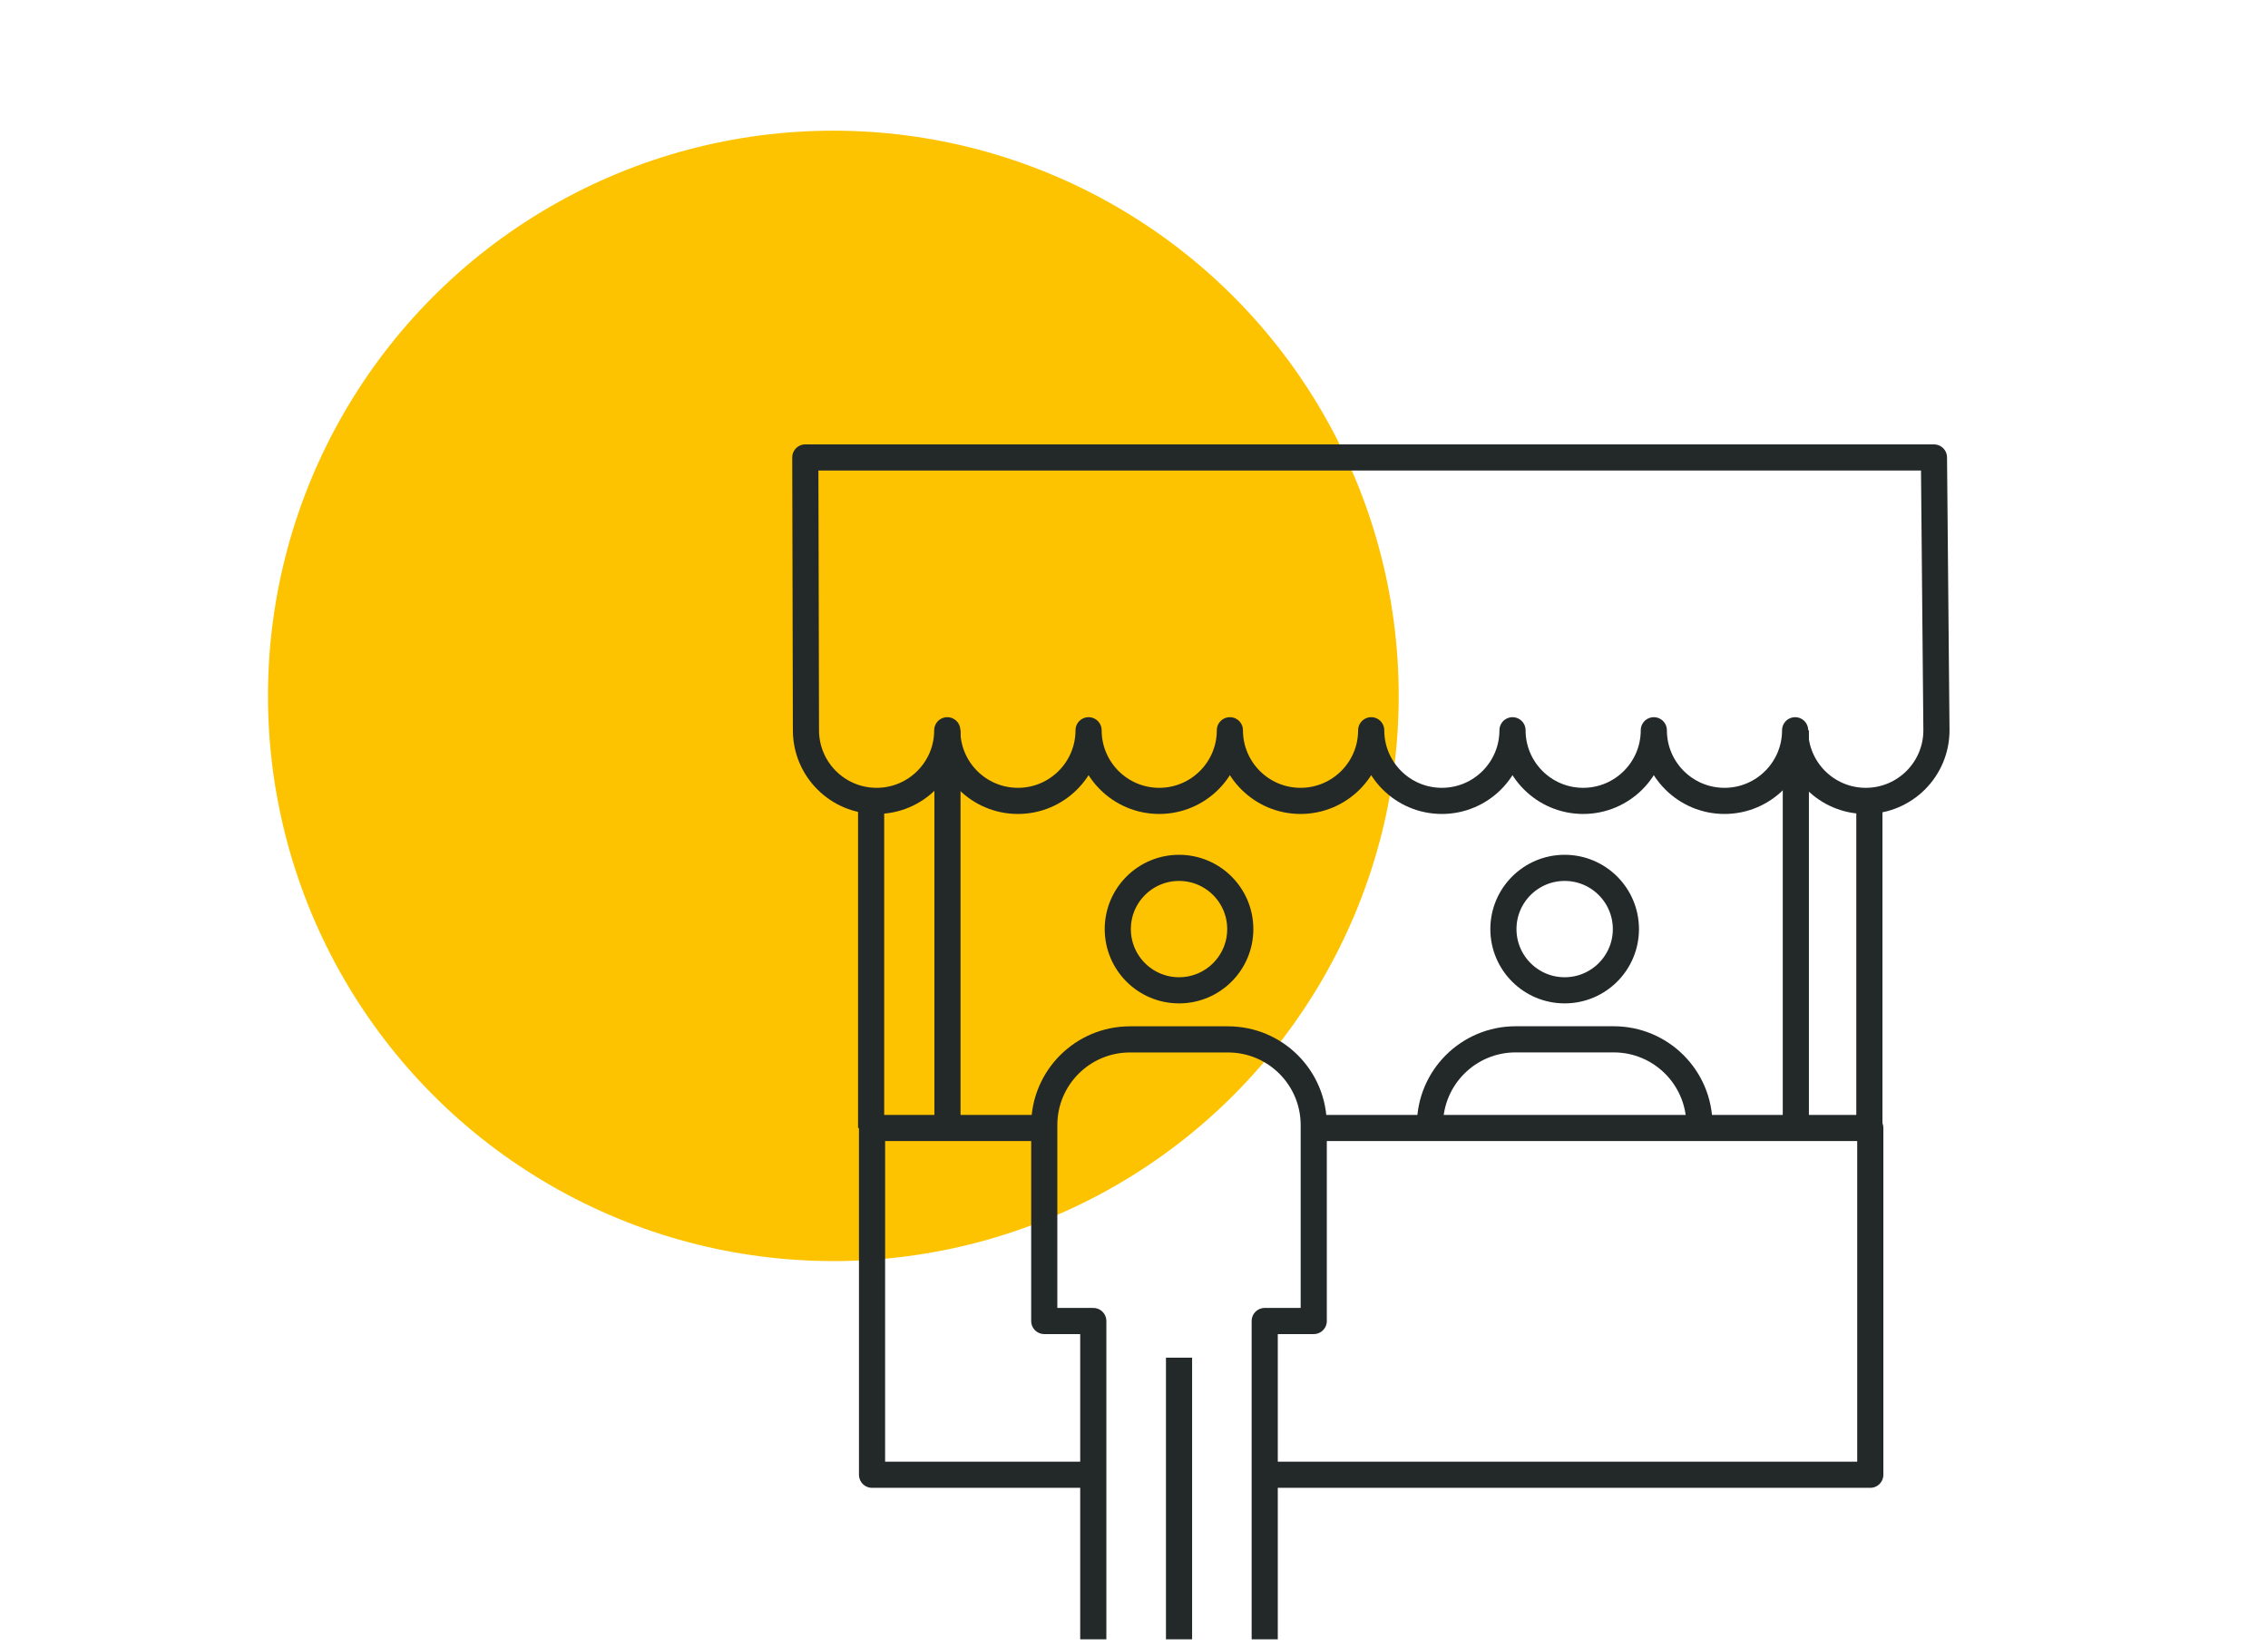
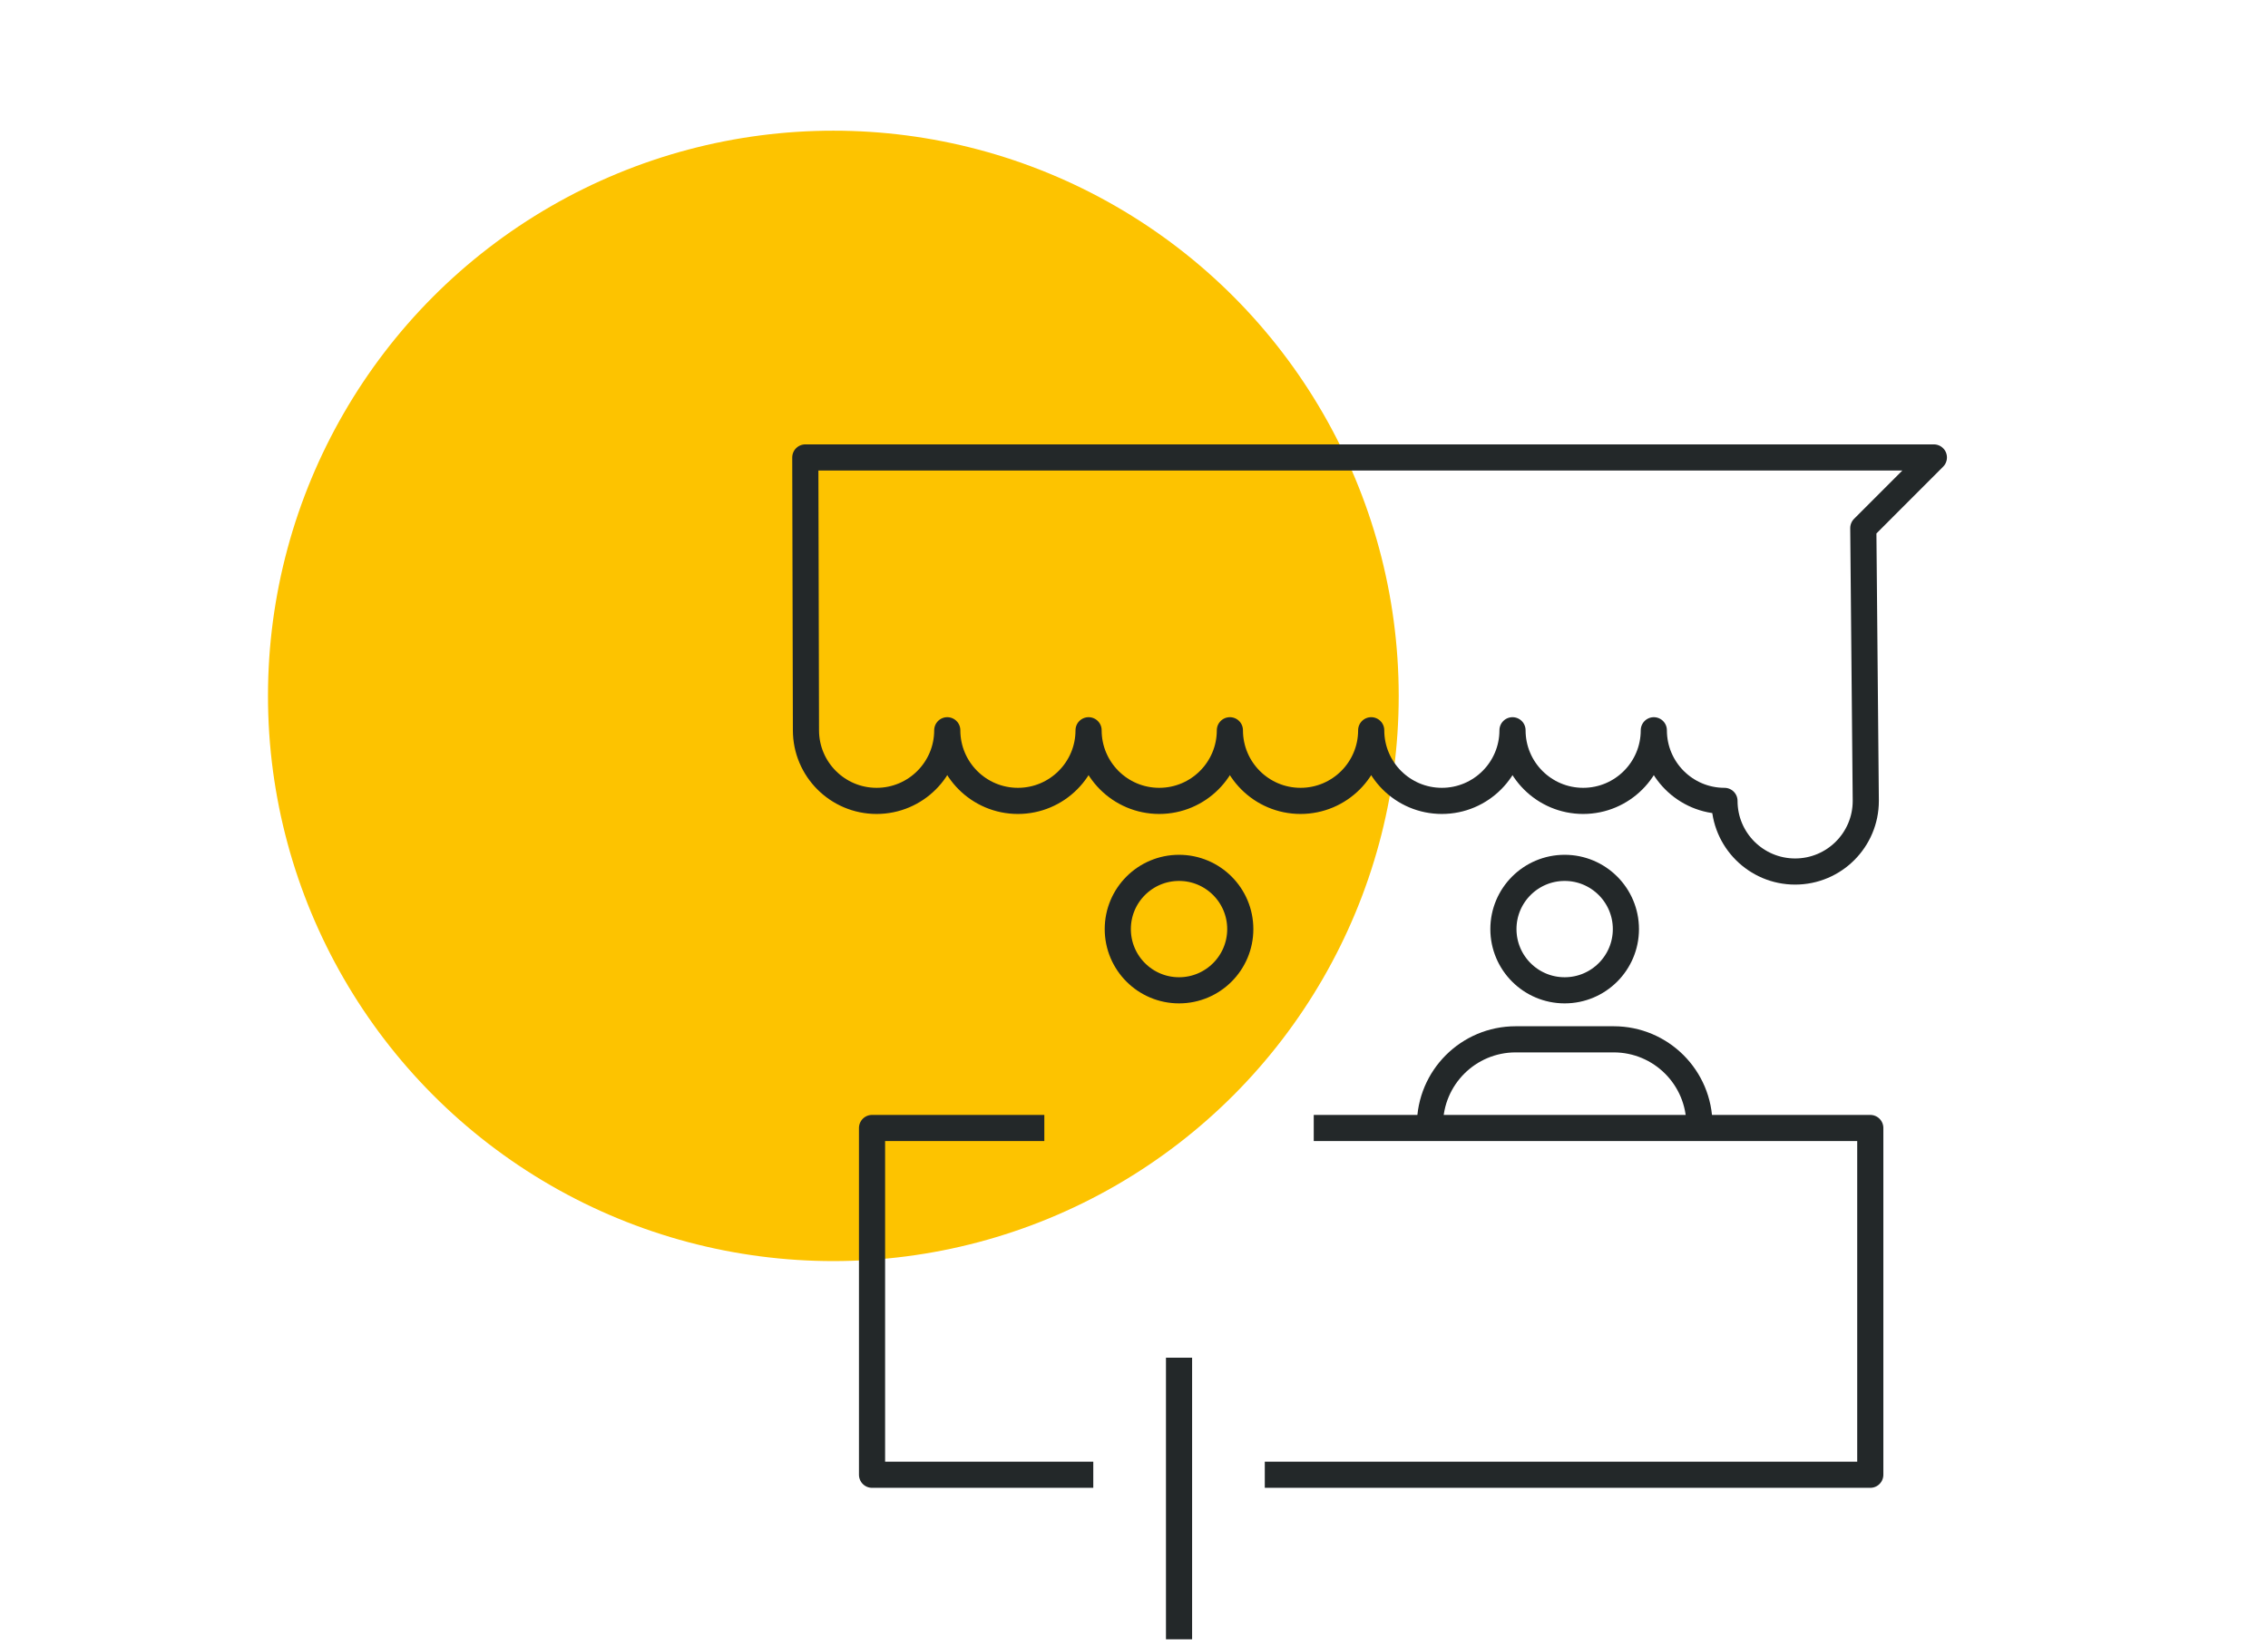
<svg xmlns="http://www.w3.org/2000/svg" viewBox="0 0 347 252">
  <defs>
    <style>
      .cls-1 {
        isolation: isolate;
      }

      .cls-2 {
        mix-blend-mode: multiply;
      }

      .cls-3 {
        fill: none;
        stroke: #232829;
        stroke-linejoin: round;
        stroke-width: 4px;
      }

      .cls-4 {
        fill: #fdc300;
      }
    </style>
  </defs>
  <g class="cls-1">
    <g id="Livello_1" data-name="Livello 1">
      <circle class="cls-4" cx="127.5" cy="106.5" r="86.5" />
      <g>
        <g class="cls-2">
          <g>
-             <line class="cls-3" x1="144.96" y1="172.18" x2="144.96" y2="111.77" />
-             <line class="cls-3" x1="133.28" y1="122.58" x2="133.28" y2="172.63" />
-             <line class="cls-3" x1="286.01" y1="172.63" x2="286.01" y2="122.58" />
-             <line class="cls-3" x1="274.76" y1="111.77" x2="274.76" y2="172.63" />
-           </g>
+             </g>
          <polyline class="cls-3" points="167.27 225.7 133.42 225.7 133.42 172.63 159.78 172.63" />
          <polyline class="cls-3" points="201 172.63 286.15 172.63 286.15 225.7 193.51 225.7" />
-           <path class="cls-3" d="M295.88,70.01H123.21l.1,41.75c0,5.97,4.84,10.81,10.81,10.81s10.81-4.84,10.81-10.81c0,5.97,4.84,10.81,10.81,10.81s10.81-4.84,10.81-10.81c0,5.97,4.84,10.81,10.81,10.81s10.81-4.84,10.81-10.81c0,5.97,4.84,10.81,10.81,10.81s10.81-4.84,10.81-10.81c0,5.97,4.84,10.81,10.81,10.81s10.81-4.84,10.81-10.81c0,5.97,4.84,10.81,10.81,10.81s10.81-4.84,10.81-10.81c0,5.97,4.84,10.81,10.81,10.81s10.81-4.84,10.81-10.81c0,5.97,4.84,10.81,10.81,10.81s10.81-4.84,10.81-10.81l-.38-41.75Z" />
+           <path class="cls-3" d="M295.88,70.01H123.21l.1,41.75c0,5.97,4.84,10.81,10.81,10.81s10.81-4.84,10.81-10.81c0,5.97,4.84,10.81,10.81,10.81s10.81-4.84,10.81-10.81c0,5.97,4.84,10.81,10.81,10.81s10.81-4.84,10.81-10.81c0,5.97,4.84,10.81,10.81,10.81s10.81-4.84,10.81-10.81c0,5.97,4.84,10.81,10.81,10.81s10.81-4.84,10.81-10.81c0,5.97,4.84,10.81,10.81,10.81s10.81-4.84,10.81-10.81c0,5.97,4.84,10.81,10.81,10.81c0,5.97,4.84,10.81,10.81,10.81s10.81-4.84,10.81-10.81l-.38-41.75Z" />
        </g>
        <g>
          <line class="cls-3" x1="180.39" y1="250.89" x2="180.39" y2="207.78" />
          <circle class="cls-3" cx="180.39" cy="142.19" r="9.37" />
-           <path class="cls-3" d="M167.27,250.89v-48.72h-7.5v-29.98c0-7.25,5.87-13.12,13.12-13.12h14.99c7.25,0,13.12,5.87,13.12,13.12v29.98h-7.5v48.72" />
        </g>
        <g>
          <circle class="cls-3" cx="239.39" cy="142.19" r="9.37" />
          <path class="cls-3" d="M218.78,172.18c0-7.25,5.87-13.12,13.12-13.12h14.99c7.25,0,13.12,5.87,13.12,13.12" />
        </g>
      </g>
    </g>
  </g>
</svg>